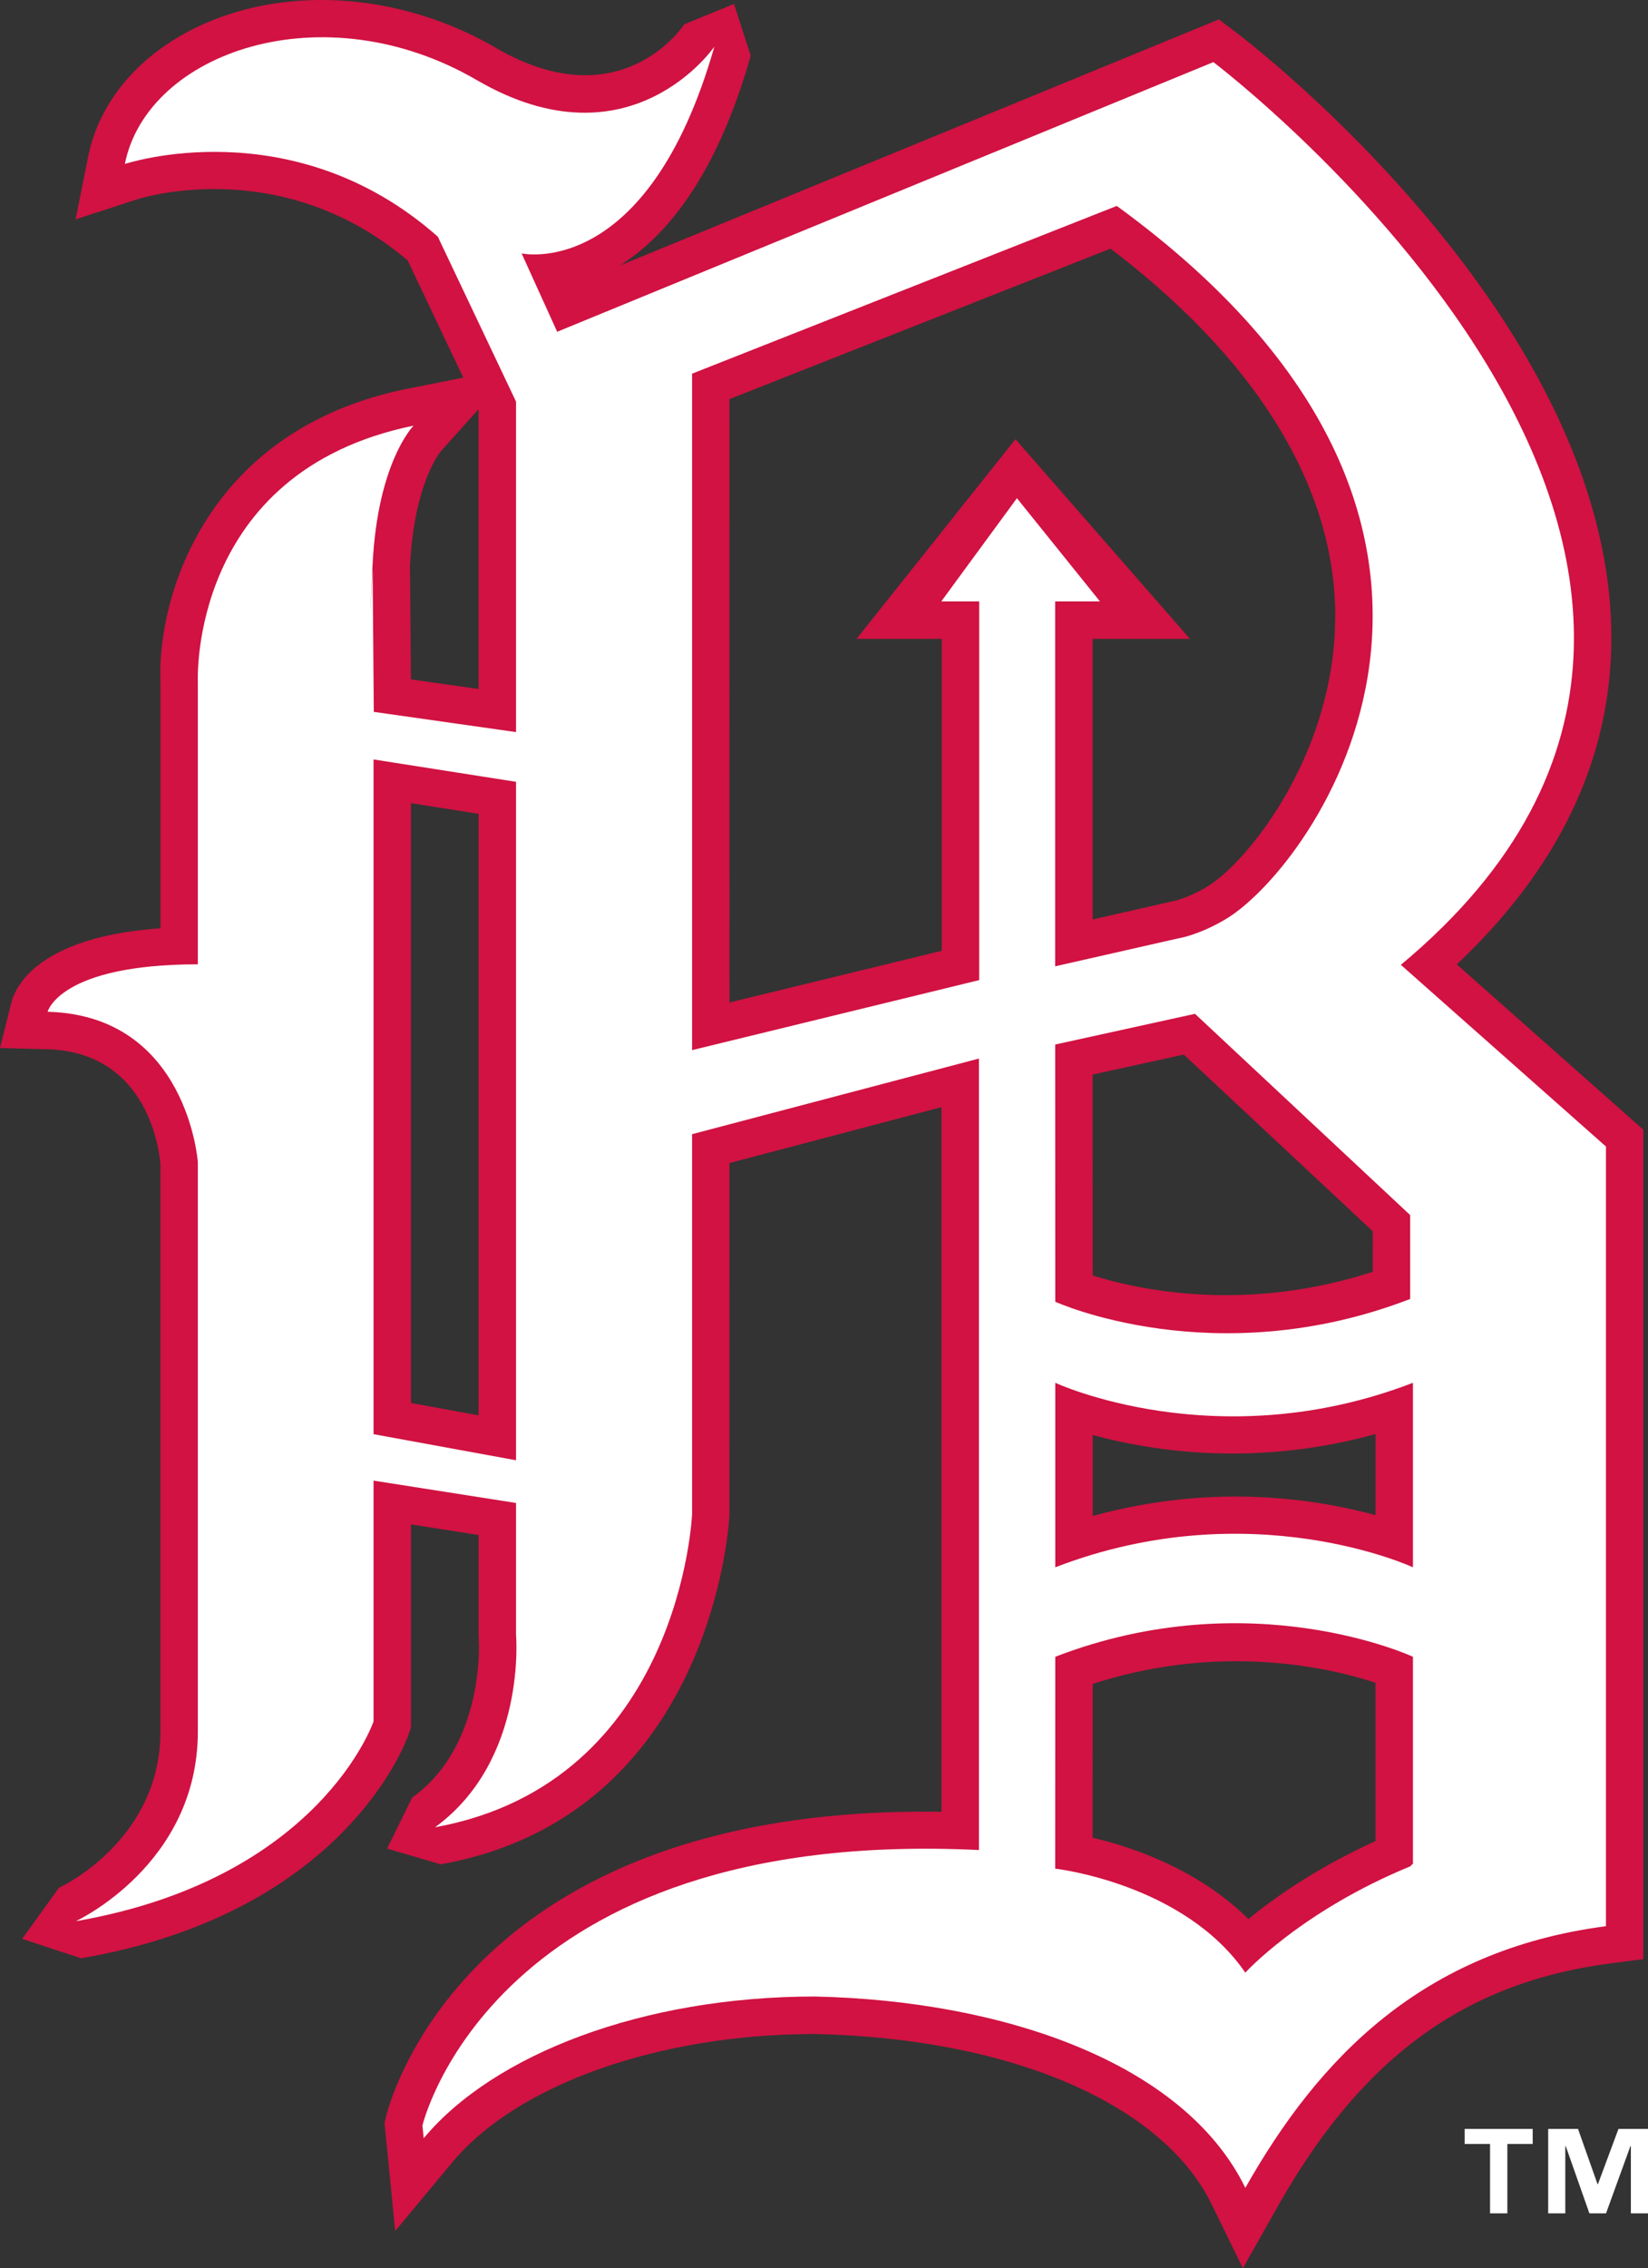
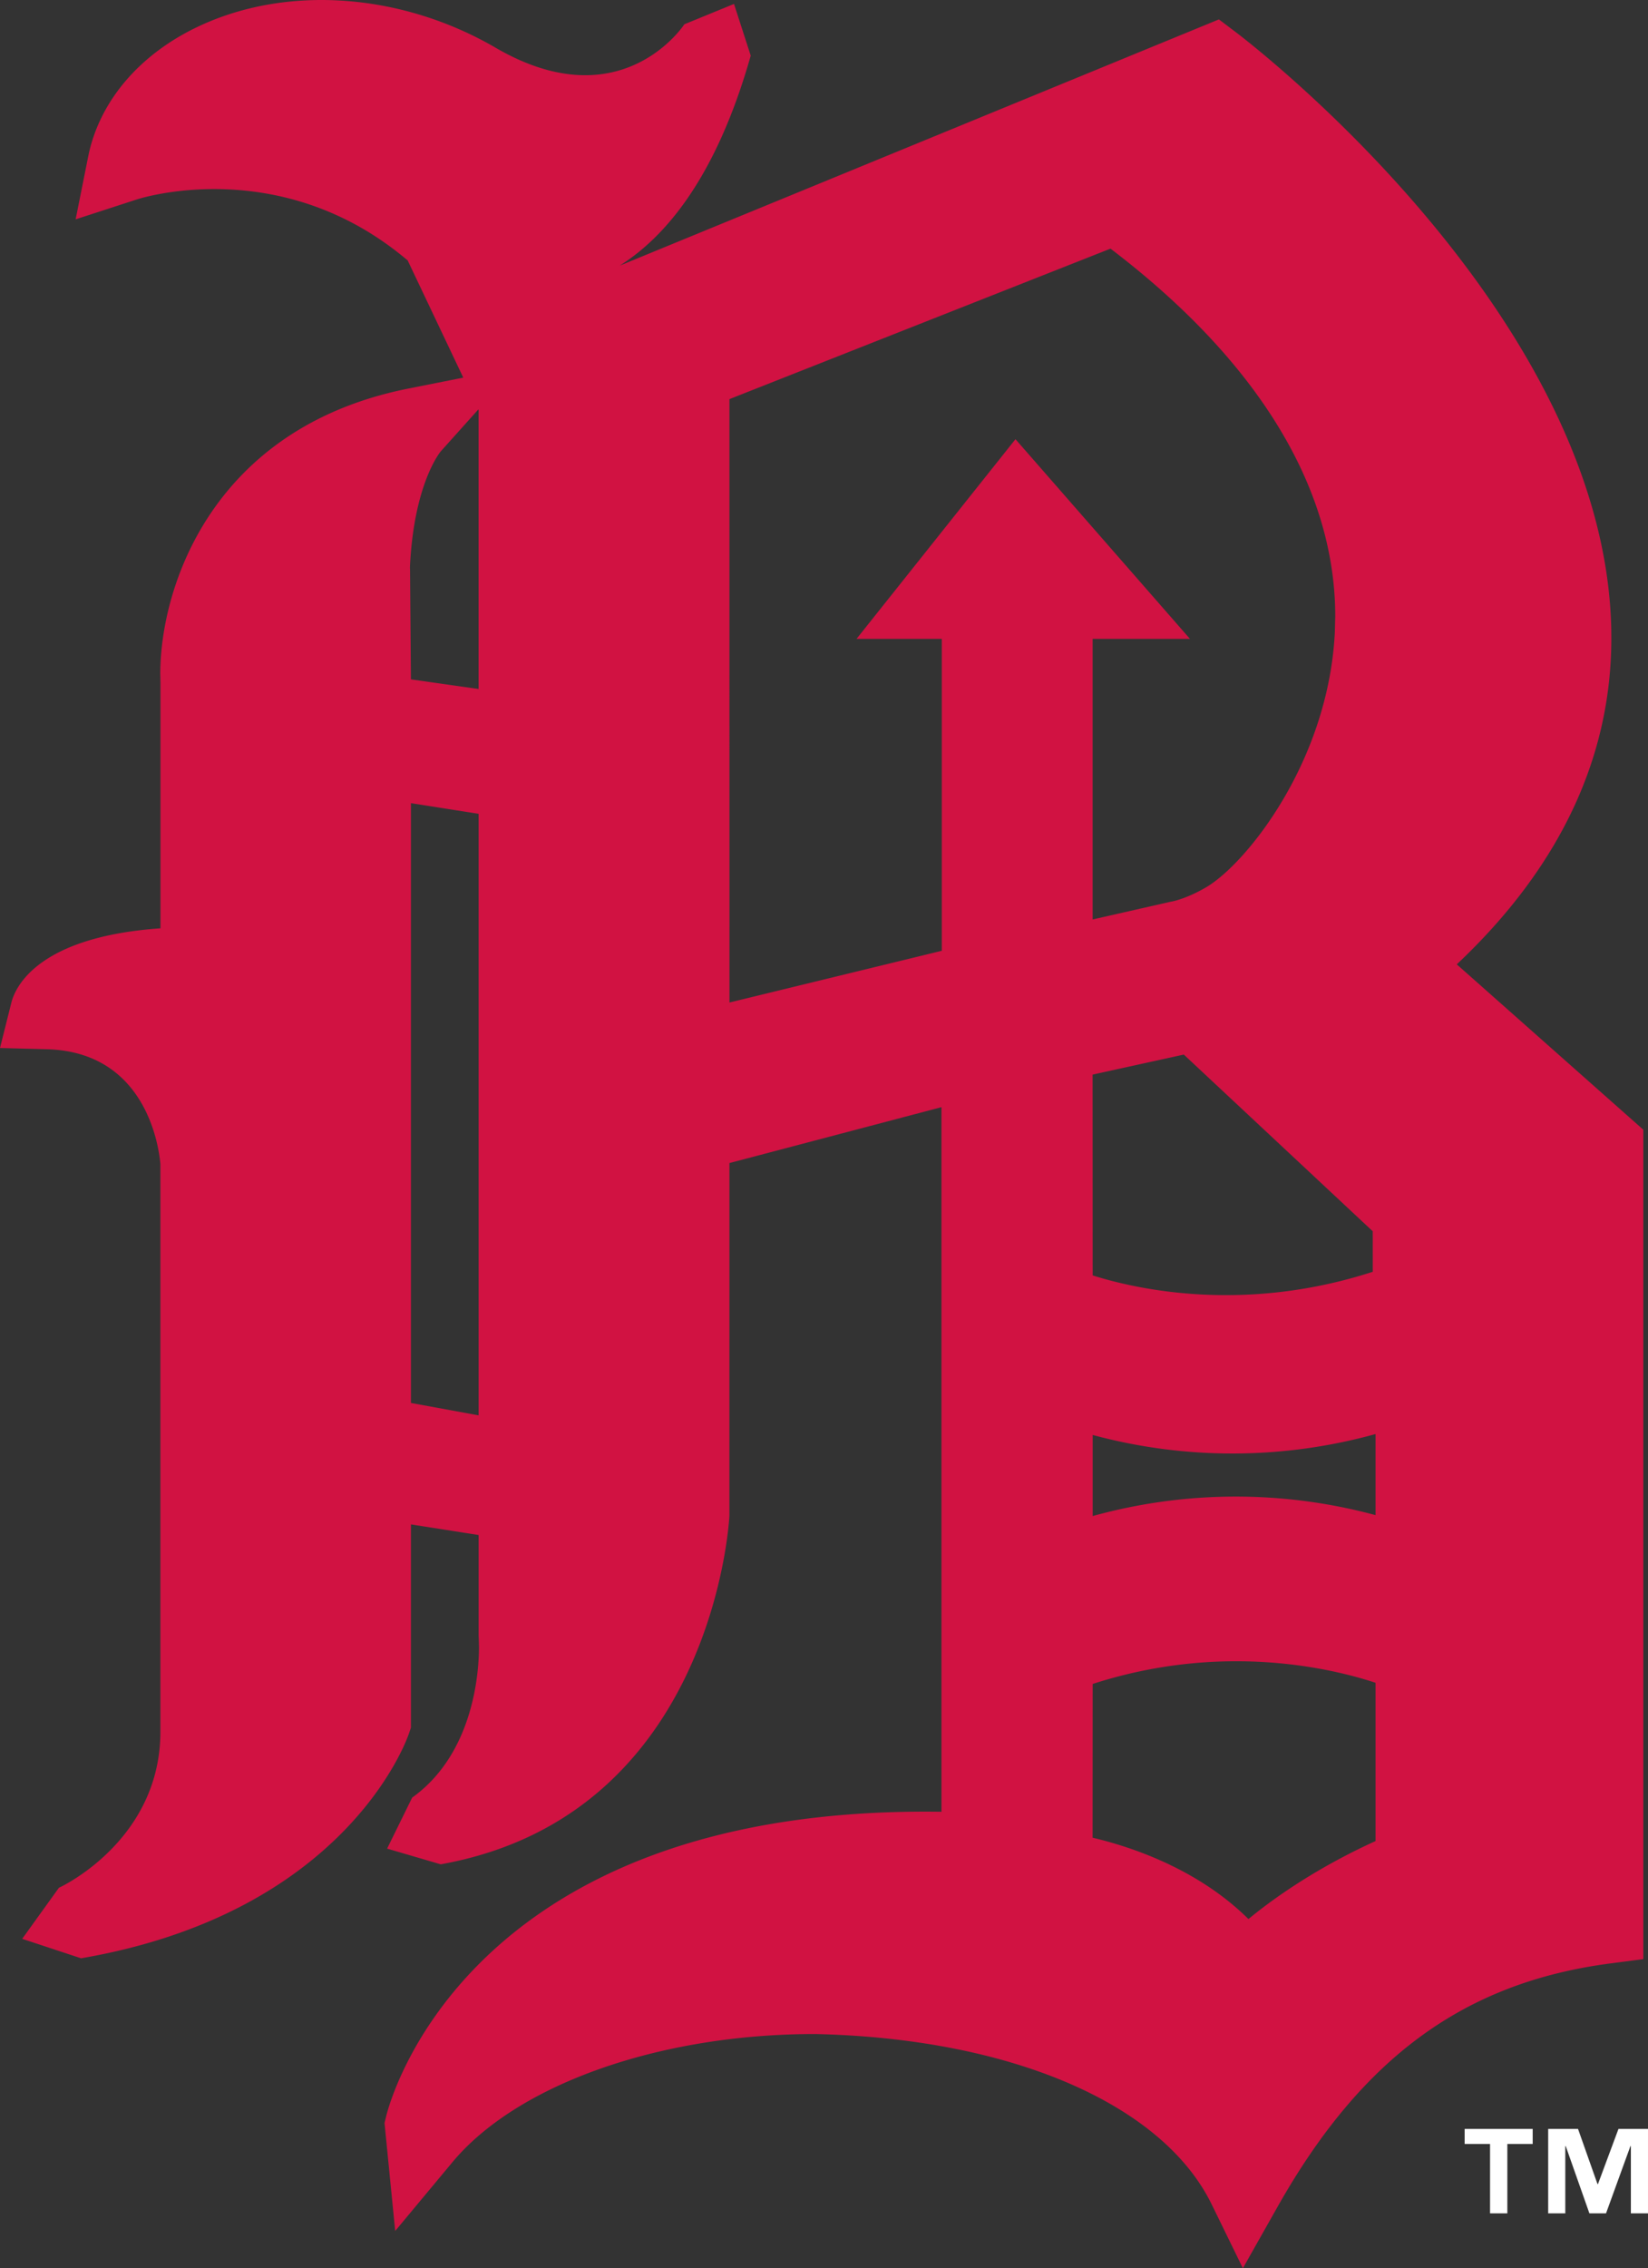
<svg xmlns="http://www.w3.org/2000/svg" viewBox="0 0 52.338 72.002">
  <rect x="0" y="0" width="52.338" height="72.002" fill="#333333" stroke="none" />
  <g clip-rule="evenodd" fill-rule="evenodd">
    <path d="m46.265 30.613c3.254-3.064 4.909-6.548 4.909-10.356l-.003-.31c-.229-9.959-11.442-18.561-11.919-18.922l-.541-.409-19.031 7.817c1.469-.923 3.063-2.816 4.151-6.628l.011-.038-.531-1.642-1.577.646-.021.031c-.215.304-2.2 2.908-5.97.715-2.947-1.715-6.515-1.997-9.312-.737-1.951.878-3.274 2.407-3.631 4.193l-.398 1.99 1.935-.629c.187-.061 4.622-1.446 8.611 1.935l1.765 3.719-1.815.361c-6.163 1.262-7.808 6.28-7.808 9.047l.006.248v7.825c-3.907.273-4.614 1.872-4.736 2.362l-.36 1.437 1.48.039c3.138.081 3.562 3.051 3.614 3.646v18.017c0 3.397-3.062 4.881-3.193 4.941l-.03.015-1.166 1.621 1.871.618.032-.006c8.364-1.45 10.302-6.899 10.38-7.131l.063-.185v-6.452l2.149.337v3.197l.004.059.008.293c0 .761-.151 3.354-2.096 4.768l-.027.02-.795 1.618 1.702.498.031-.005c8.646-1.572 9.134-10.964 9.138-11.059l.001-11.197c.183-.047 6.428-1.693 6.734-1.774v22.367c-15.136-.222-17.546 9.283-17.642 9.69l-.046.192.339 3.425 1.816-2.181c2.06-2.473 6.579-4.07 11.514-4.07 6.206.134 11.035 2.206 12.6 5.407l.991 2.027 1.11-1.965c2.675-4.73 5.935-7.108 10.572-7.712l1.035-.135v-26.329zm-31.065-4.779v19.096l-2.149-.394v-19.04zm-.009-12.836a.182.182 0 0 0 .008.019v8.854c-.248-.034-1.982-.281-2.149-.305l-.028-3.511c-.002.003-.003-.011-.003-.028l.002-.065c.131-2.635.97-3.625.979-3.636zm7.975-.328 12.102-4.777c4.668 3.551 7.137 7.583 7.137 11.668l-.013.511c-.202 4.094-2.805 7.341-4.087 8.094-.614.36-1.055.445-1.074.449l-.029.005-.042.009-2.46.559v-8.907h3.092l-5.542-6.339-5.048 6.339h2.708v9.901l-6.743 1.642zm20.431 27.702c-4.091 1.329-7.521.551-8.895.115l-.003-6.374 2.897-.636 6 5.609zm-8.895 5.18a17.02 17.02 0 0 0 8.983-.029v2.574a17.02 17.02 0 0 0 -8.983.029zm0 7.904c4.107-1.33 7.588-.498 8.983-.037v5.024c-1.98.9-3.348 1.907-4.036 2.476-1.615-1.6-3.745-2.3-4.95-2.582z" fill="#d11242" />
-     <path d="m44.489 30.628c15.204-12.643-5.954-28.656-5.954-28.656l-20.84 8.56-1.129-2.487s3.993.888 6.122-6.566c0 0-2.662 3.904-7.543 1.065-4.88-2.841-10.47-.888-11.18 2.661 0 0 5.324-1.774 9.939 2.308l2.484 5.235v10.492l-4.517-.642-.037-4.533s-.162 3.089 0-.163c.163-3.252 1.301-4.39 1.301-4.39-7.153 1.464-6.852 8.129-6.852 8.129v8.971c-4.394 0-4.771 1.506-4.771 1.506 4.443.116 4.771 4.773 4.771 4.773v18.078c0 4.229-3.877 6.019-3.877 6.019 7.761-1.347 9.457-6.341 9.457-6.341v-7.646l4.525.71v4.172s.355 3.993-2.573 6.123c7.809-1.42 8.164-9.938 8.164-9.938v-12.064l9.11-2.401v25.125c-15.443-.745-17.673 8.745-17.673 8.745l.04.404c2.217-2.661 6.948-4.499 12.427-4.499 5.946.13 11.715 2.081 13.667 6.074 2.308-4.081 5.592-7.542 11.453-8.306v-24.75zm-28.101 15.727-4.525-.828v-21.419l4.525.71zm28.397-7.783v2.663c-6.212 2.395-11.271.088-11.271.088l-.003-8.165 4.44-.975zm-13.687-19.481v12.022l-9.119 2.223v-21.474l13.488-5.325c14.021 10.205 6.24 21.01 3.438 22.654-.865.508-1.486.597-1.486.597l-3.909.887v-11.584h1.422l-2.636-3.276-2.402 3.276zm13.775 40.068-.088.088c-3.461 1.422-5.236 3.373-5.236 3.373-1.952-2.84-6.038-3.301-6.038-3.301l.003-6.726c6.212-2.396 11.359 0 11.359 0zm0-9.406s-5.147-2.396-11.359 0v-5.857s5.147 2.397 11.359 0z" fill="#fff" />
  </g>
  <path d="m50.749 69.332h-.015l-.618-1.75h-.948v2.679h.543v-2.132h.015l.751 2.132h.528l.774-2.132h.015v2.132h.544v-2.679h-.938zm-4.234-1.273h.807v2.202h.549v-2.202h.805v-.477h-2.161z" fill="#fff" />
</svg>